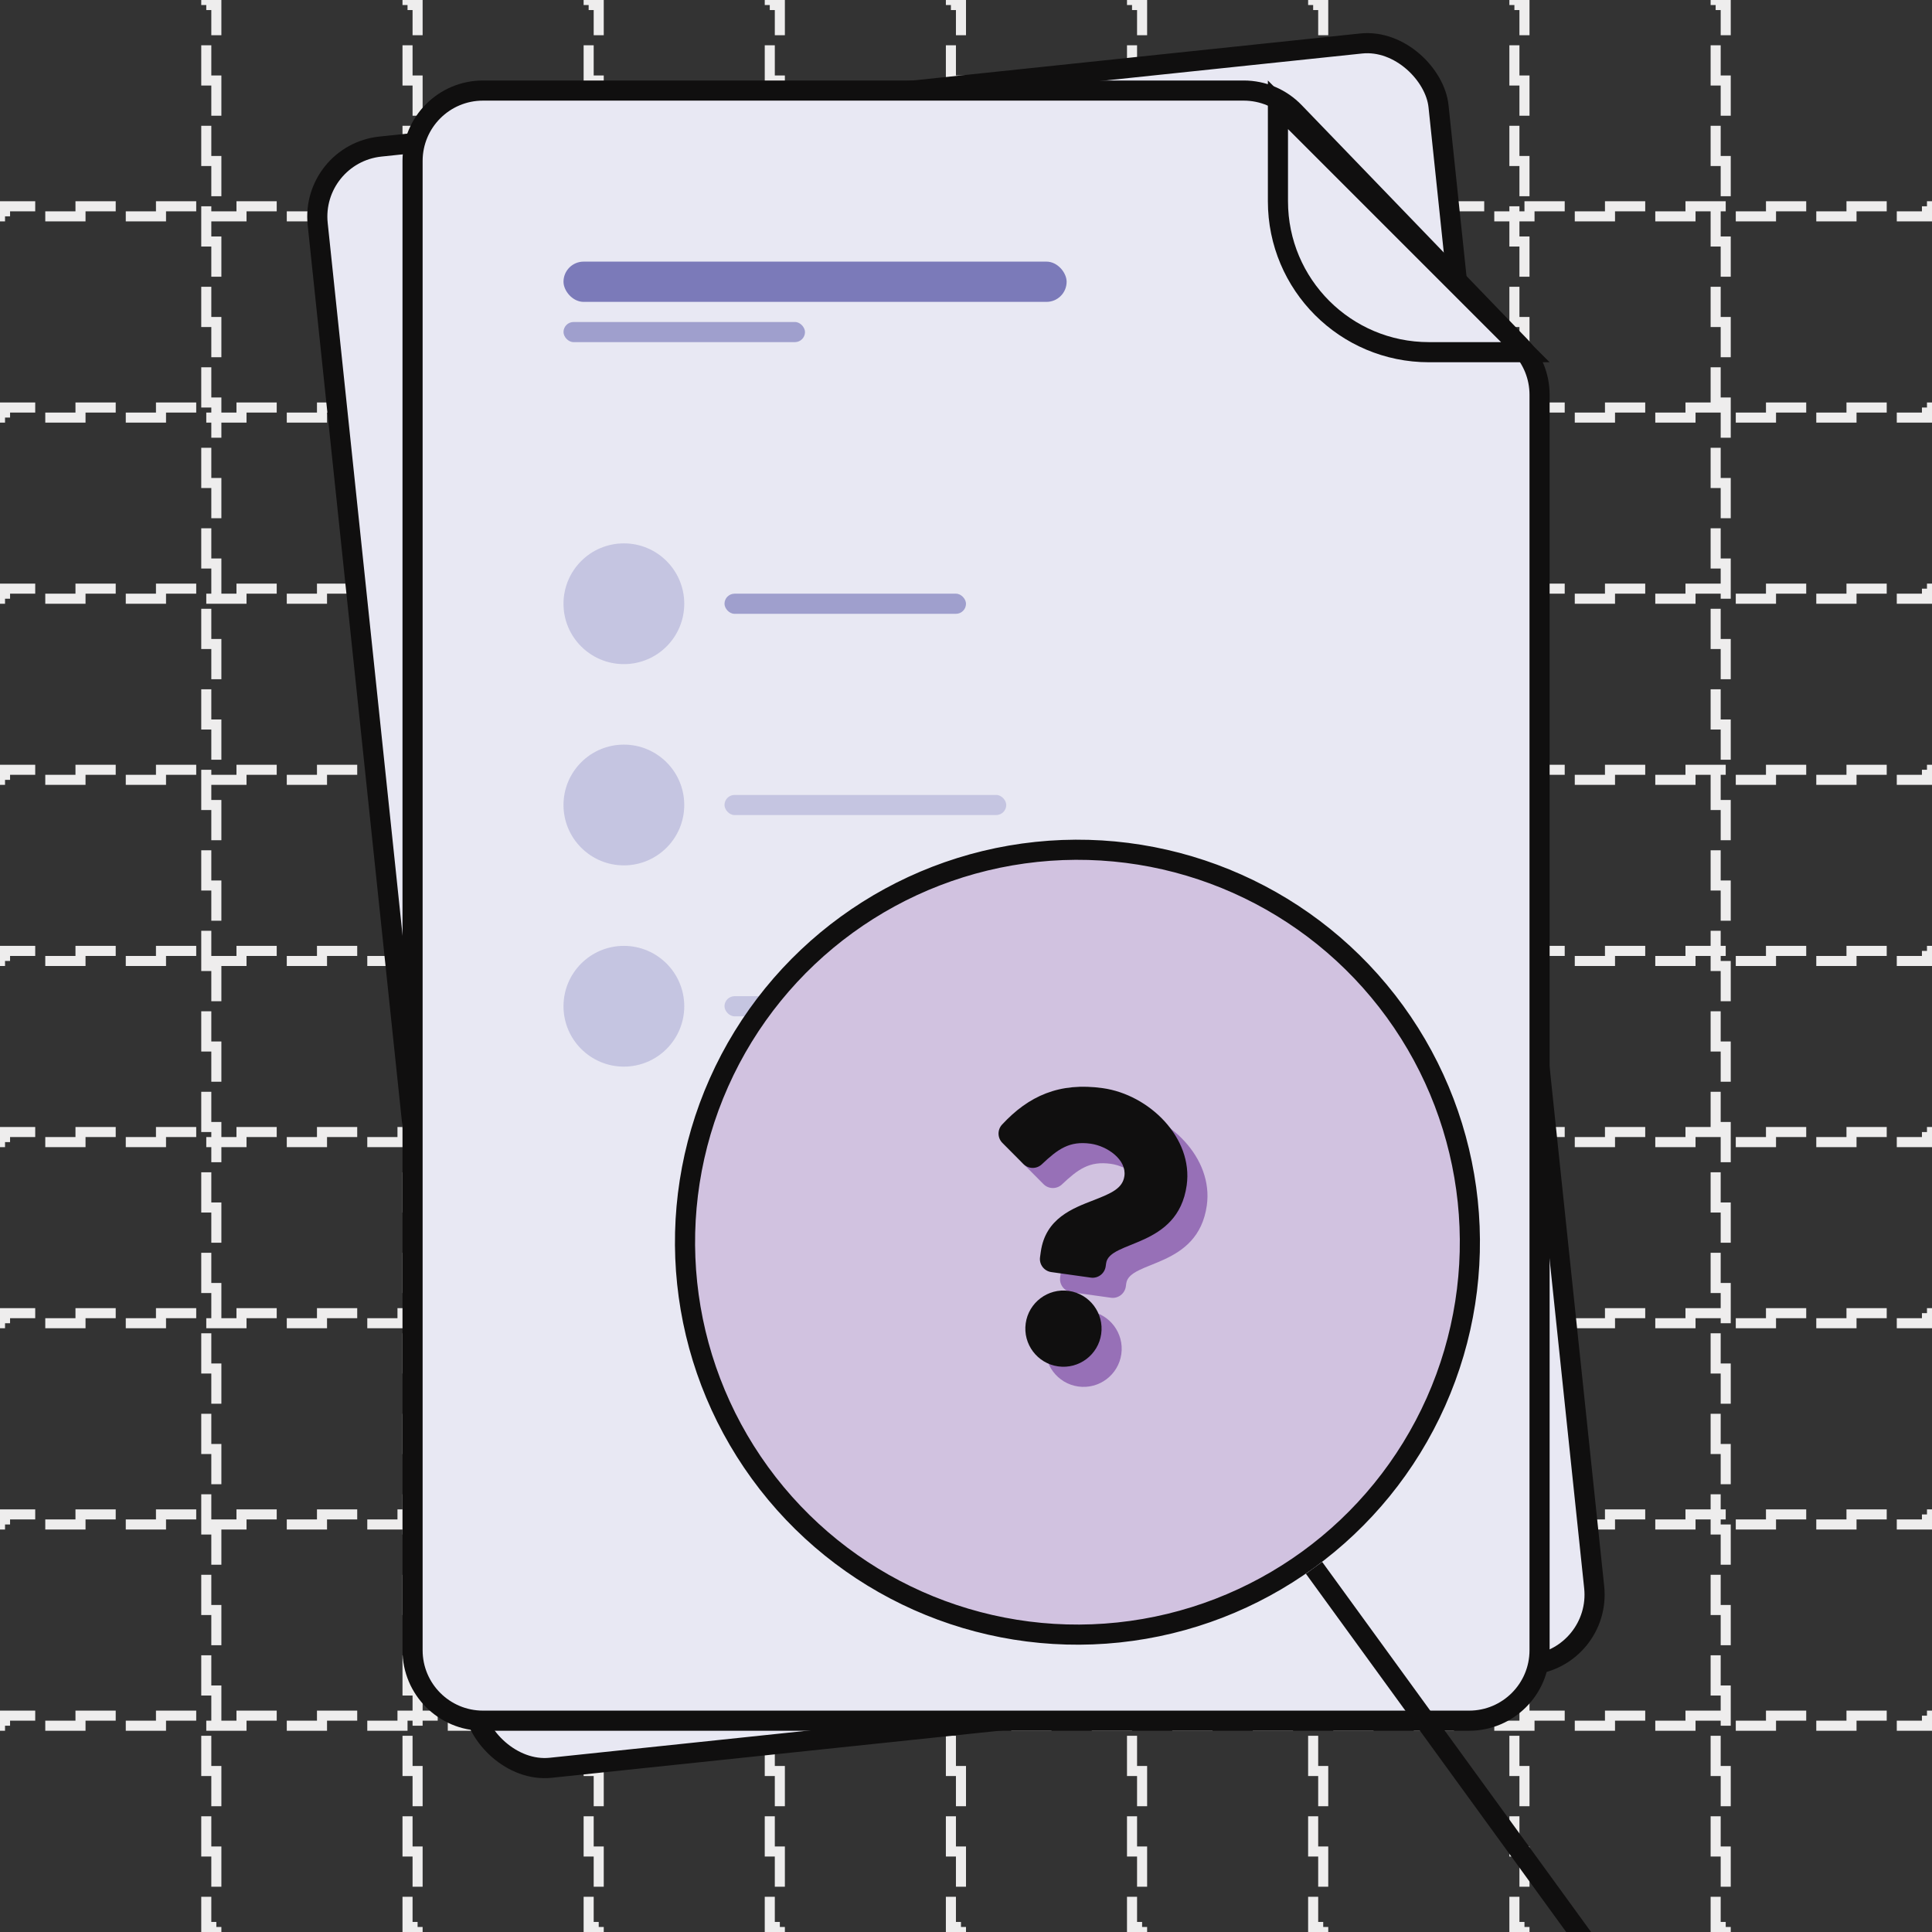
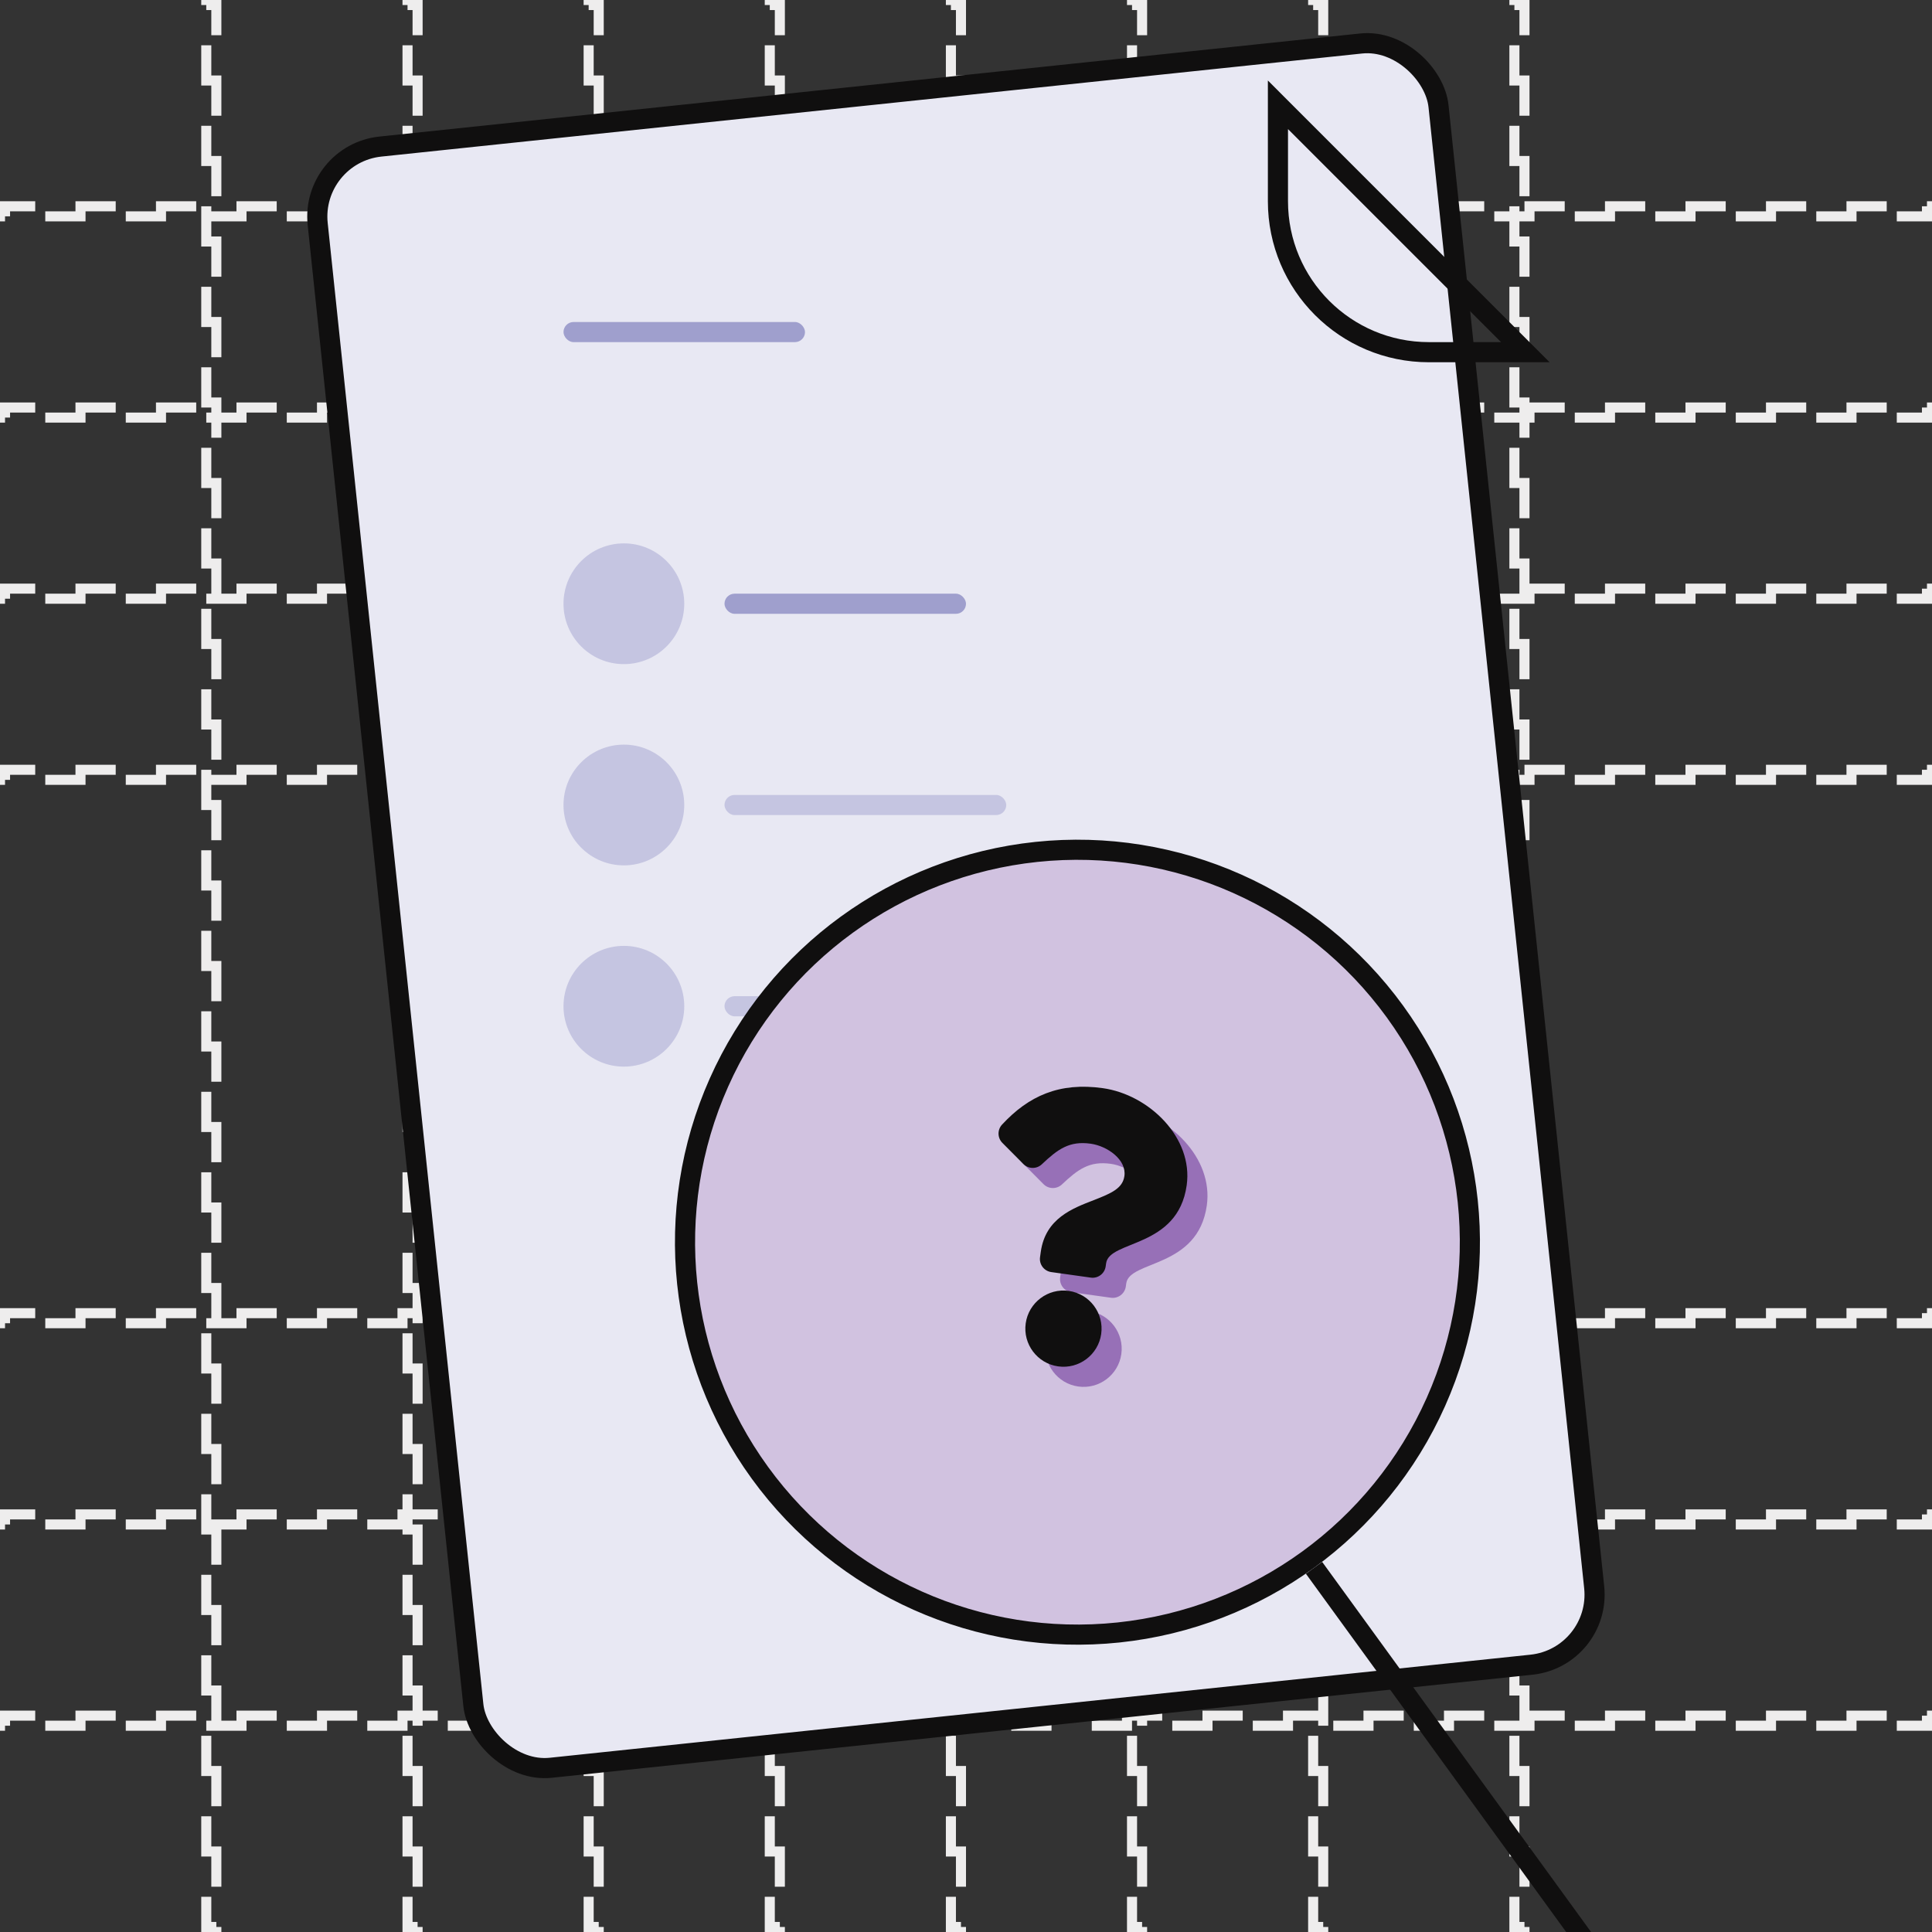
<svg xmlns="http://www.w3.org/2000/svg" width="96" height="96" viewBox="0 0 96 96" fill="none">
  <rect x="0" y="0" width="96" height="96" fill="#333333" stroke="none" />
  <g clip-path="url(#clip0_855_10522)">
    <rect x="10.25" y="0.25" width="0.5" height="95.5" stroke="#EEEDED" stroke-width="0.5" stroke-dasharray="2 2" />
    <rect x="20.25" y="0.25" width="0.5" height="95.5" stroke="#EEEDED" stroke-width="0.5" stroke-dasharray="2 2" />
    <rect x="29.25" y="0.25" width="0.5" height="95.5" stroke="#EEEDED" stroke-width="0.5" stroke-dasharray="2 2" />
    <rect x="38.25" y="0.25" width="0.5" height="95.5" stroke="#EEEDED" stroke-width="0.5" stroke-dasharray="2 2" />
    <rect x="47.25" y="0.25" width="0.5" height="95.5" stroke="#EEEDED" stroke-width="0.5" stroke-dasharray="2 2" />
    <rect x="56.25" y="0.25" width="0.5" height="95.5" stroke="#EEEDED" stroke-width="0.5" stroke-dasharray="2 2" />
    <rect x="65.25" y="0.25" width="0.5" height="95.5" stroke="#EEEDED" stroke-width="0.5" stroke-dasharray="2 2" />
    <rect x="75.25" y="0.25" width="0.5" height="95.5" stroke="#EEEDED" stroke-width="0.5" stroke-dasharray="2 2" />
-     <rect x="85.25" y="0.25" width="0.5" height="95.5" stroke="#EEEDED" stroke-width="0.5" stroke-dasharray="2 2" />
    <rect x="95.75" y="10.25" width="0.5" height="95.5" transform="rotate(90 95.75 10.25)" stroke="#EEEDED" stroke-width="0.5" stroke-dasharray="2 2" />
    <rect x="95.75" y="20.25" width="0.5" height="95.5" transform="rotate(90 95.75 20.25)" stroke="#EEEDED" stroke-width="0.5" stroke-dasharray="2 2" />
    <rect x="95.75" y="29.25" width="0.5" height="95.5" transform="rotate(90 95.75 29.25)" stroke="#EEEDED" stroke-width="0.5" stroke-dasharray="2 2" />
    <rect x="95.75" y="38.25" width="0.5" height="95.5" transform="rotate(90 95.75 38.25)" stroke="#EEEDED" stroke-width="0.5" stroke-dasharray="2 2" />
-     <rect x="95.75" y="47.25" width="0.5" height="95.5" transform="rotate(90 95.75 47.25)" stroke="#EEEDED" stroke-width="0.5" stroke-dasharray="2 2" />
-     <rect x="95.75" y="56.25" width="0.5" height="95.5" transform="rotate(90 95.75 56.25)" stroke="#EEEDED" stroke-width="0.5" stroke-dasharray="2 2" />
    <rect x="95.75" y="65.25" width="0.5" height="95.5" transform="rotate(90 95.75 65.25)" stroke="#EEEDED" stroke-width="0.5" stroke-dasharray="2 2" />
    <rect x="95.75" y="75.25" width="0.5" height="95.5" transform="rotate(90 95.75 75.25)" stroke="#EEEDED" stroke-width="0.5" stroke-dasharray="2 2" />
    <rect x="95.75" y="85.25" width="0.5" height="95.5" transform="rotate(90 95.75 85.25)" stroke="#EEEDED" stroke-width="0.5" stroke-dasharray="2 2" />
-     <path d="M46.5 56H48.25L49 58H47L46.5 56Z" fill="#E8E8F3" />
+     <path d="M46.5 56H48.25L49 58H47Z" fill="#E8E8F3" />
    <rect x="15.42" y="7.649" width="56" height="81" rx="3.5" transform="rotate(-6 15.42 7.649)" fill="#E8E8F3" stroke="#100F0F" />
-     <path d="M20.5 8C20.5 6.067 22.067 4.5 24 4.5H61.8C62.751 4.5 63.66 4.886 64.32 5.571L75.519 17.185C76.148 17.837 76.5 18.708 76.5 19.614V82C76.5 83.933 74.933 85.5 73 85.5H24C22.067 85.5 20.5 83.933 20.5 82V8Z" fill="#E8E8F3" stroke="#100F0F" />
    <rect x="36" y="29.5" width="12" height="1" rx="0.5" fill="#9F9FCD" />
    <rect x="36" y="39.5" width="14" height="1" rx="0.5" fill="#C5C5E1" />
    <rect x="36" y="49.5" width="4" height="1" rx="0.5" fill="#C5C5E1" />
    <circle cx="31" cy="50" r="3" fill="#C5C5E1" />
    <circle cx="31" cy="40" r="3" fill="#C5C5E1" />
    <circle cx="31" cy="30" r="3" fill="#C5C5E1" />
-     <rect x="28" y="13" width="25" height="2" rx="1" fill="#7B7AB9" />
    <rect x="28" y="16" width="12" height="1" rx="0.5" fill="#9F9FCD" />
    <path d="M63.5 5.207L66.646 8.354L75.793 17.5L71 17.5C66.858 17.5 63.5 14.142 63.5 10V5.207Z" stroke="#100F0F" />
    <circle cx="53.538" cy="61.724" r="19.5" transform="rotate(-36 53.538 61.724)" fill="#D1C2E0" stroke="#100F0F" />
    <path d="M55.799 55.07C53.638 54.766 52.113 55.455 50.792 56.88C50.553 57.138 50.559 57.539 50.807 57.789L51.851 58.839C52.102 59.092 52.508 59.098 52.767 58.854C53.565 58.099 54.137 57.681 55.196 57.83C56.029 57.947 56.984 58.627 56.871 59.435C56.785 60.046 56.237 60.289 55.349 60.634C54.315 61.037 52.951 61.528 52.716 63.202L52.679 63.467C52.628 63.826 52.878 64.158 53.237 64.209L55.2 64.484C55.559 64.535 55.89 64.285 55.941 63.926L55.963 63.769C56.126 62.609 59.525 63.037 59.966 59.897C60.298 57.532 58.097 55.393 55.799 55.07ZM54.106 65.144C53.072 64.999 52.112 65.722 51.967 66.756C51.822 67.79 52.545 68.75 53.579 68.895C54.613 69.041 55.573 68.318 55.718 67.283C55.864 66.249 55.141 65.289 54.106 65.144Z" fill="#9770B7" />
    <path d="M54.799 54.07C52.638 53.766 51.113 54.455 49.792 55.88C49.553 56.138 49.559 56.539 49.807 56.789L50.851 57.839C51.102 58.092 51.508 58.098 51.767 57.854C52.565 57.099 53.137 56.681 54.196 56.83C55.029 56.947 55.984 57.627 55.871 58.435C55.785 59.046 55.237 59.289 54.349 59.634C53.315 60.037 51.951 60.528 51.716 62.202L51.679 62.467C51.628 62.826 51.878 63.158 52.237 63.209L54.2 63.484C54.559 63.535 54.89 63.285 54.941 62.926L54.963 62.769C55.126 61.609 58.525 62.037 58.966 58.897C59.298 56.532 57.097 54.393 54.799 54.07ZM53.106 64.144C52.072 63.999 51.112 64.722 50.967 65.756C50.822 66.79 51.545 67.75 52.579 67.895C53.613 68.041 54.573 67.318 54.718 66.283C54.864 65.249 54.141 64.289 53.106 64.144Z" fill="#100F0F" />
    <rect x="64.889" y="78.198" width="1" height="39" transform="rotate(-36 64.889 78.198)" fill="#100F0F" />
  </g>
  <defs>
    <clipPath id="clip0_855_10522">
      <rect width="96" height="96" fill="white" />
    </clipPath>
  </defs>
</svg>